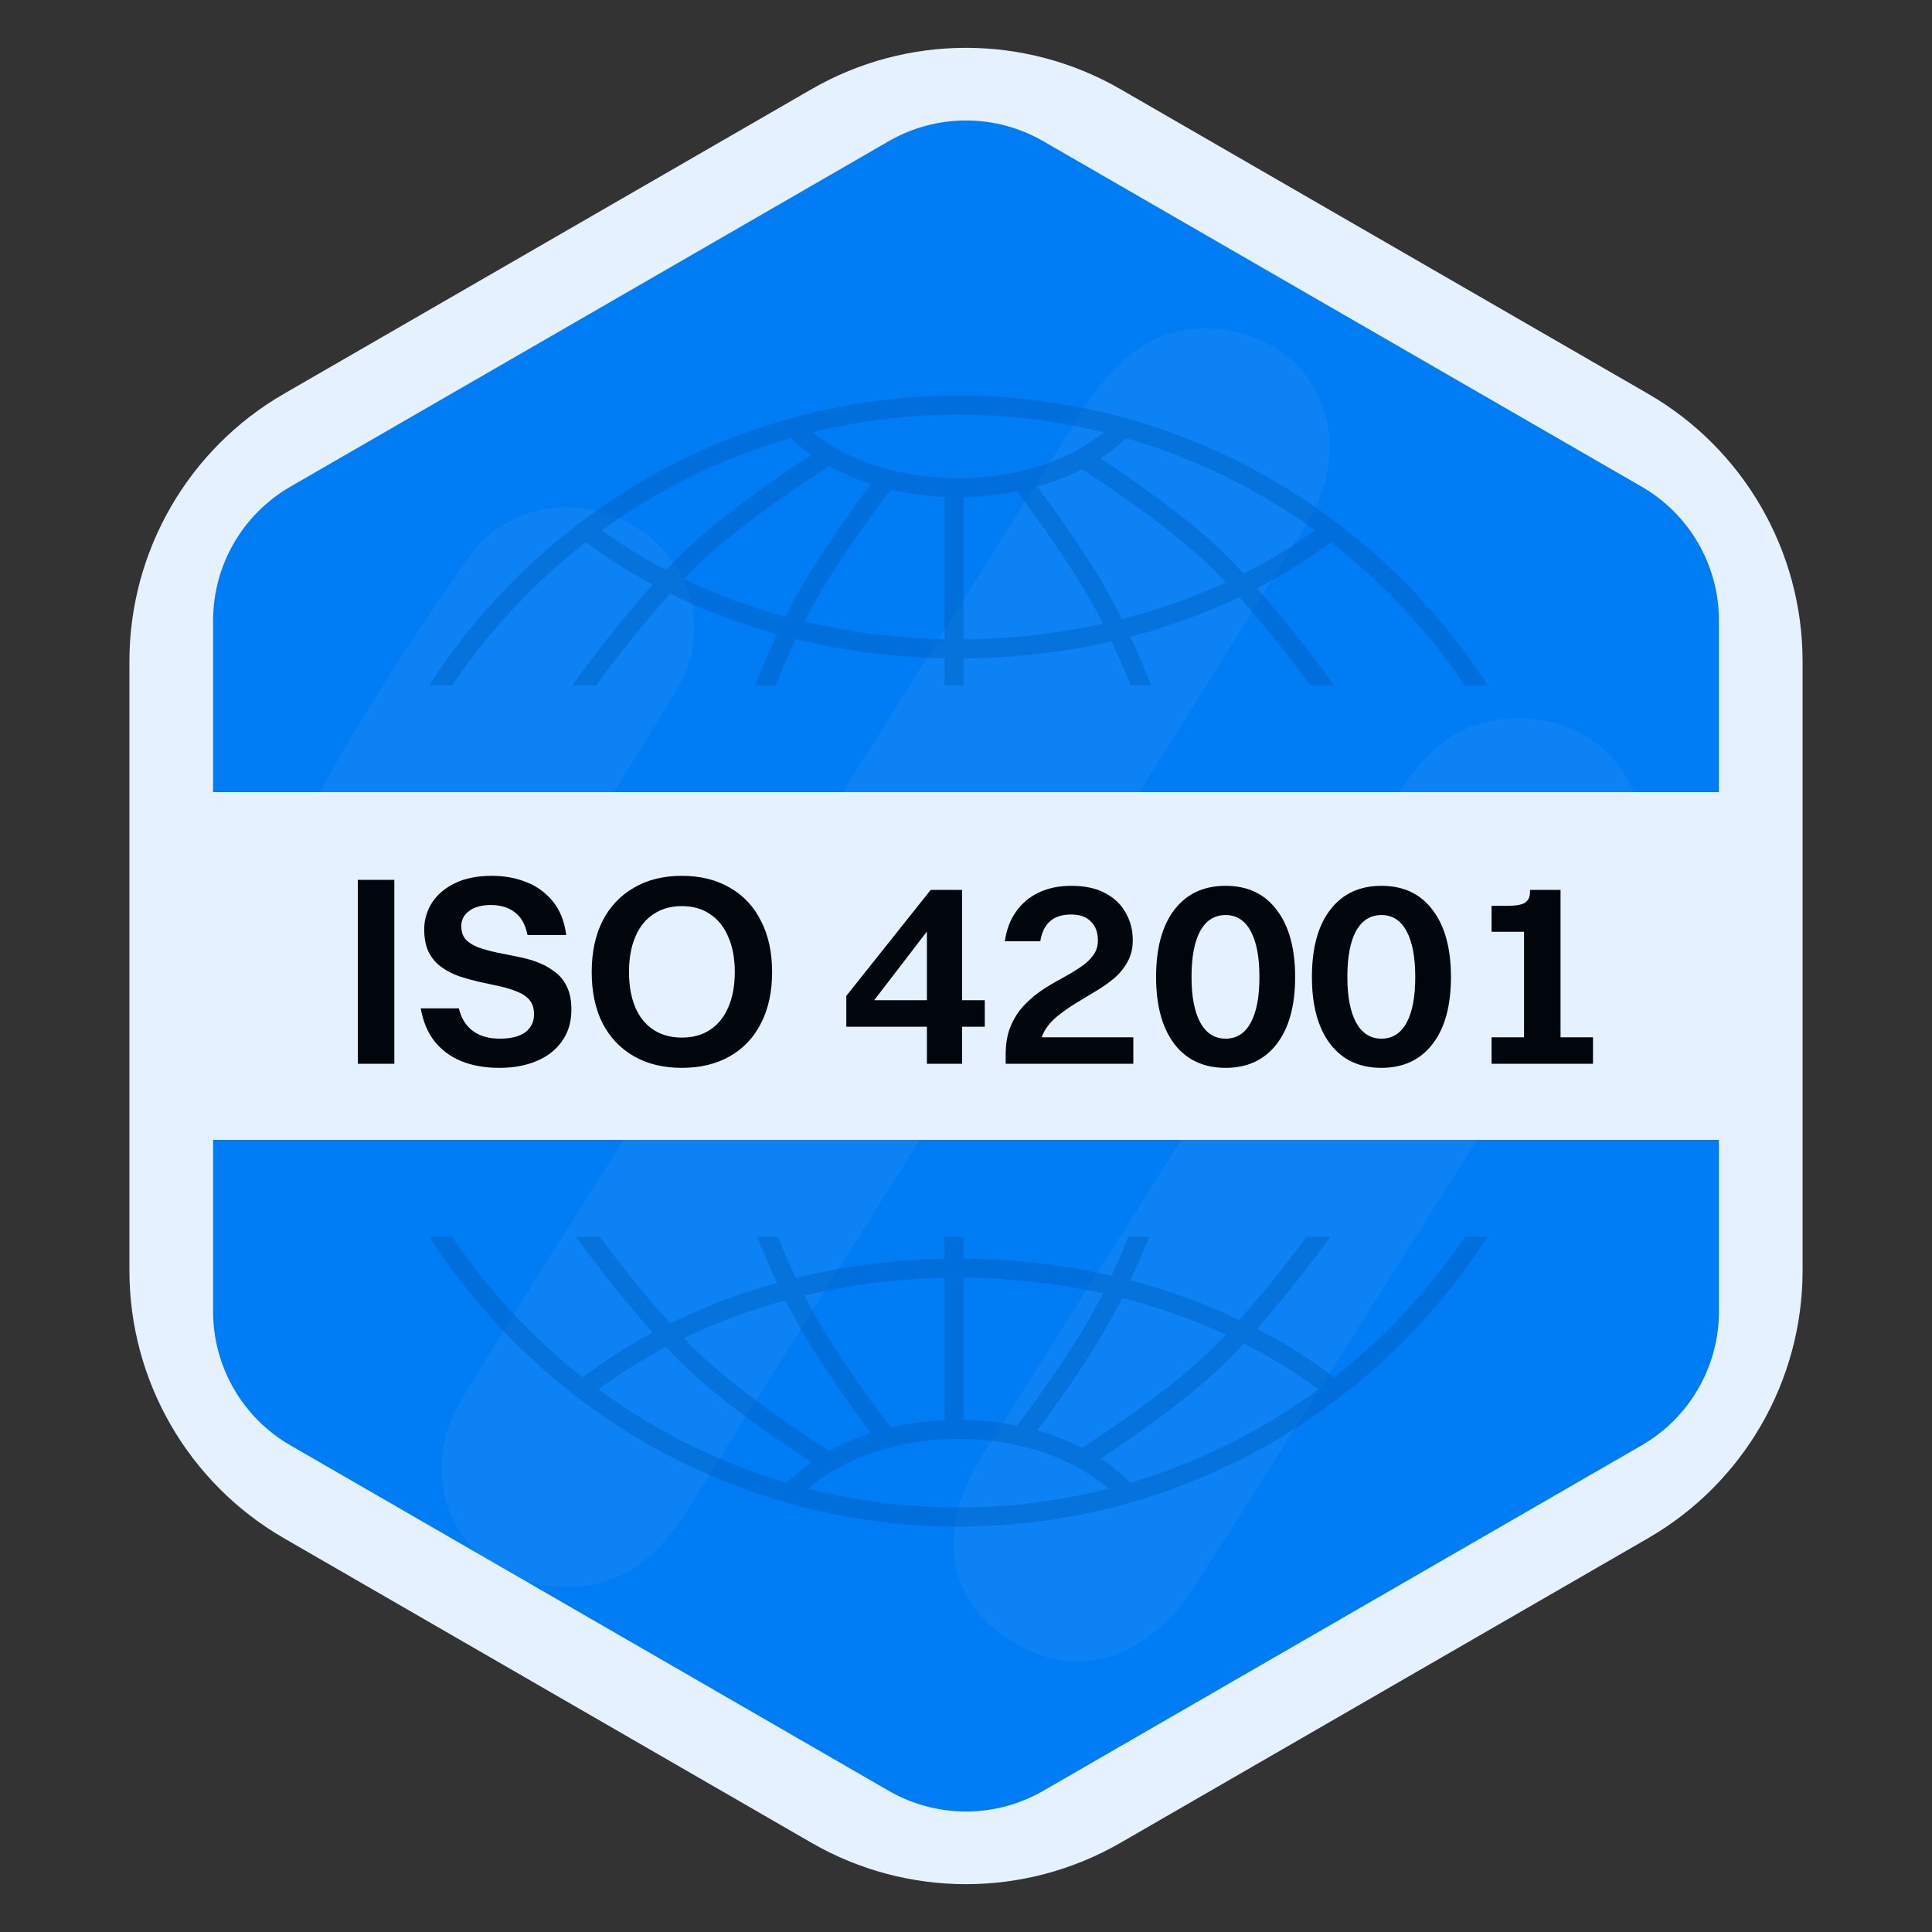
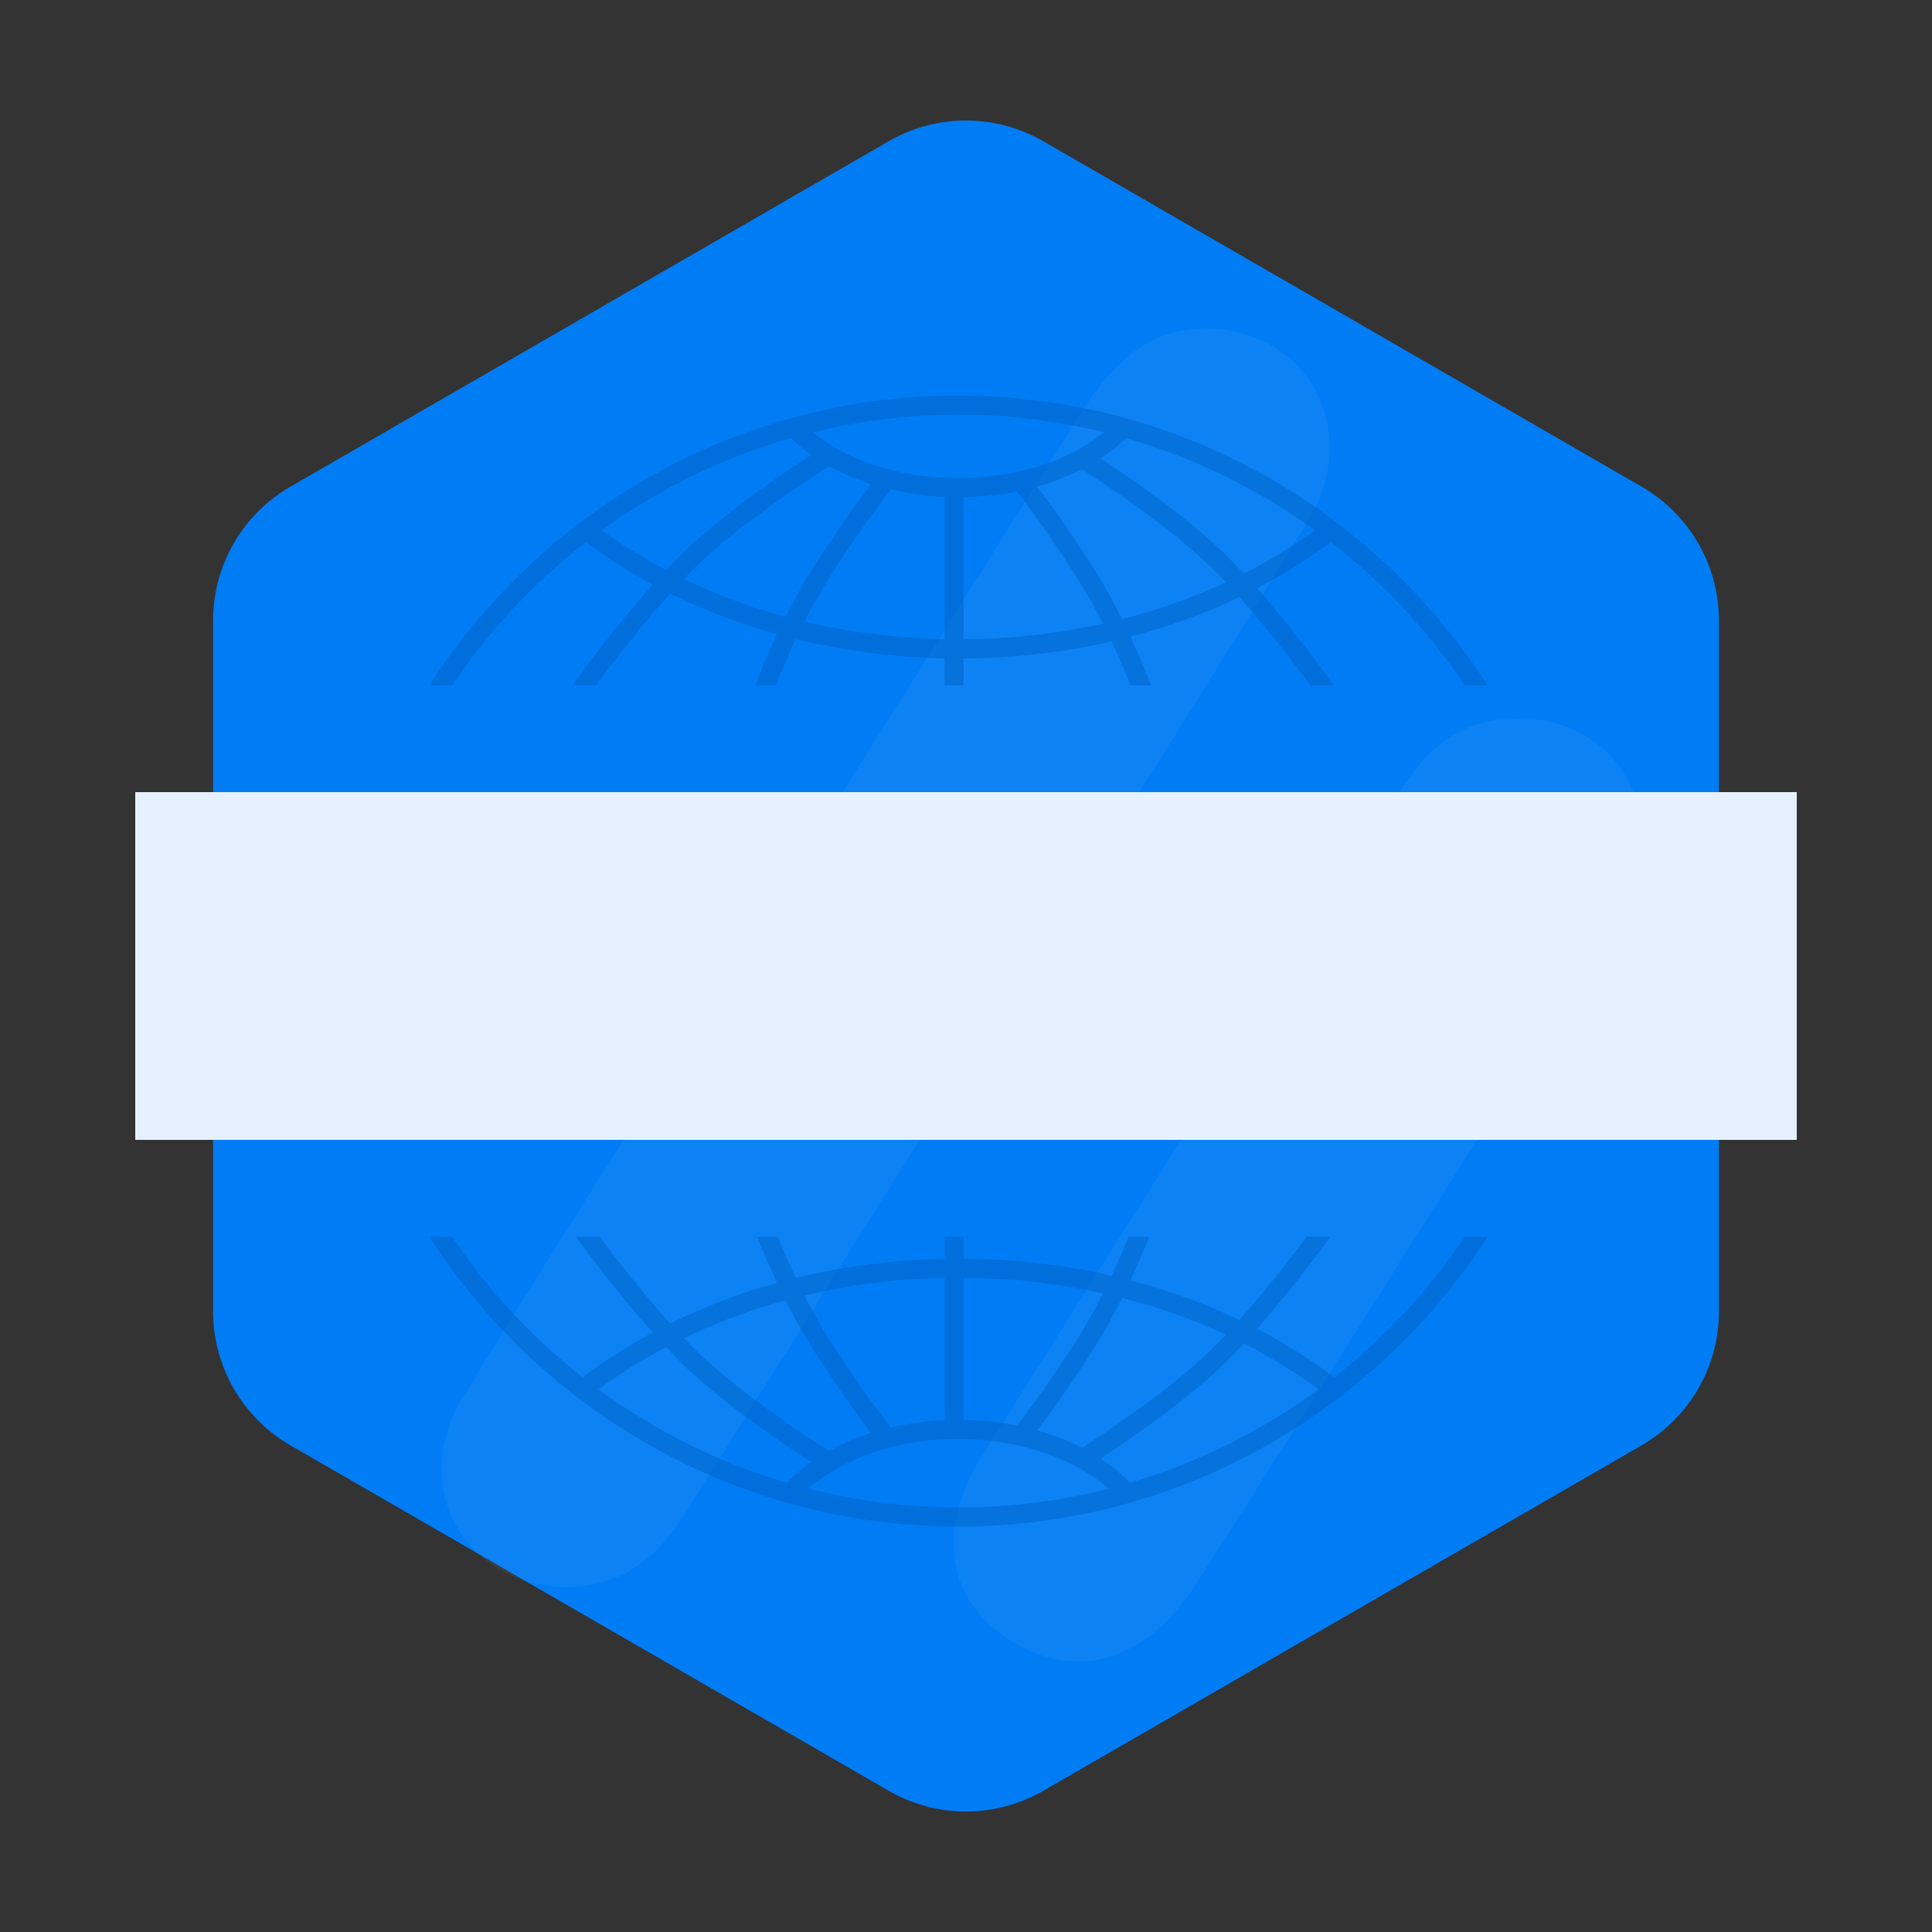
<svg xmlns="http://www.w3.org/2000/svg" width="64" height="64" viewBox="0 0 64 64" fill="none">
  <rect x="0" y="0" width="64" height="64" fill="#333333" stroke="none" />
-   <path d="M26.88 2.956C30.048 1.127 33.952 1.127 37.12 2.956L54.593 13.044C57.761 14.873 59.713 18.254 59.713 21.912V42.088C59.713 45.746 57.761 49.127 54.593 50.956L37.12 61.044C33.952 62.873 30.048 62.873 26.88 61.044L9.407 50.956C6.239 49.127 4.287 45.746 4.287 42.088V21.912C4.287 18.254 6.239 14.873 9.407 13.044L26.88 2.956Z" fill="#E5F1FE" />
  <path d="M29.44 4.678C31.024 3.763 32.976 3.763 34.56 4.678L54.382 16.122C55.966 17.037 56.942 18.727 56.942 20.556V43.444C56.942 45.273 55.966 46.963 54.382 47.878L34.56 59.322C32.976 60.237 31.024 60.237 29.44 59.322L9.619 47.878C8.035 46.963 7.059 45.273 7.059 43.444V20.556C7.059 18.727 8.035 17.037 9.619 16.122L29.44 4.678Z" fill="#007CF5" />
  <path d="M18.807 52.577C15.462 52.577 13.551 49.319 15.263 46.41C17.692 42.377 20.28 38.383 22.788 34.389L35.807 13.68C36.842 12.051 38.077 10.771 40.187 10.887C43.451 11.081 45.123 14.378 43.292 17.325C39.47 23.569 35.528 29.735 31.627 35.901C28.68 40.632 25.694 45.325 22.748 50.056C21.832 51.53 20.678 52.538 18.807 52.577Z" fill="url(#paint0_linear_1296_19)" fill-opacity="0.05" />
  <path d="M53.683 30.123C51.533 33.729 49.224 37.258 46.995 40.826C44.526 44.704 42.098 48.621 39.629 52.46C37.997 55.02 35.688 55.718 33.498 54.361C31.388 53.081 30.99 50.715 32.503 48.272C37.121 40.942 41.739 33.613 46.358 26.244C47.273 24.771 48.468 23.763 50.339 23.801C53.644 23.801 55.475 27.137 53.723 30.084L53.683 30.123Z" fill="url(#paint1_linear_1296_19)" fill-opacity="0.05" />
-   <path d="M10.725 26.012C12.158 23.413 13.79 20.932 15.502 18.488C16.736 16.704 19.125 16.317 20.957 17.402C22.868 18.488 23.584 20.815 22.47 22.754C20.996 25.275 19.404 27.679 17.811 30.123C17.055 31.286 15.861 31.829 14.467 31.829C11.322 31.829 9.251 28.727 10.725 26.012Z" fill="url(#paint2_linear_1296_19)" fill-opacity="0.05" />
  <path d="M14.976 22.703C16.195 20.895 17.693 19.293 19.411 17.962C20.106 18.478 20.844 18.946 21.62 19.363C20.32 20.819 19.154 22.433 18.962 22.703H19.742C20.21 22.069 21.179 20.793 22.201 19.662C23.317 20.213 24.504 20.664 25.742 21.008C25.412 21.71 25.163 22.325 25.017 22.703H25.695C25.851 22.313 26.079 21.77 26.364 21.17C27.943 21.558 29.598 21.775 31.291 21.808V22.703H31.921V21.811C33.602 21.799 35.248 21.606 36.822 21.245C37.09 21.815 37.306 22.33 37.455 22.703H38.133C37.992 22.34 37.757 21.759 37.447 21.091C38.707 20.761 39.916 20.322 41.055 19.779C42.038 20.88 42.956 22.091 43.408 22.703H44.189C44.002 22.441 42.897 20.911 41.641 19.488C42.504 19.04 43.323 18.53 44.088 17.962C45.806 19.293 47.304 20.895 48.523 22.703H49.28C45.557 16.931 39.09 13.103 31.749 13.103C24.409 13.103 17.941 16.931 14.219 22.703H14.976ZM26.023 20.43C24.845 20.11 23.715 19.691 22.65 19.178C22.794 19.027 22.939 18.881 23.082 18.742C24.541 17.329 26.94 15.777 27.466 15.443C27.893 15.678 28.359 15.877 28.854 16.035C28.469 16.542 27.714 17.571 26.891 18.877C26.571 19.385 26.279 19.919 26.023 20.43ZM31.291 21.175C29.698 21.143 28.139 20.944 26.649 20.589C26.882 20.131 27.142 19.66 27.423 19.215C28.371 17.712 29.226 16.583 29.511 16.215C30.079 16.349 30.677 16.434 31.291 16.462V21.175ZM31.921 21.179V16.469C32.528 16.459 33.121 16.394 33.689 16.28C34.015 16.703 34.829 17.791 35.727 19.215C36.023 19.684 36.295 20.181 36.537 20.661C35.053 20.991 33.503 21.167 31.921 21.179ZM37.168 20.511C36.902 19.976 36.596 19.412 36.259 18.877C35.479 17.639 34.759 16.649 34.358 16.118C34.885 15.969 35.383 15.776 35.839 15.542C36.578 16.017 38.722 17.438 40.068 18.742C40.247 18.915 40.428 19.1 40.608 19.292C39.521 19.797 38.368 20.205 37.168 20.511ZM43.561 17.566C42.822 18.102 42.033 18.581 41.203 19.003C40.971 18.753 40.737 18.511 40.505 18.287C39.246 17.067 37.372 15.788 36.453 15.187C36.765 14.984 37.051 14.759 37.305 14.514C39.578 15.167 41.688 16.21 43.561 17.566ZM31.75 13.736C33.411 13.736 35.027 13.939 36.573 14.32C35.4 15.278 33.641 15.84 31.75 15.84C29.849 15.84 28.096 15.28 26.923 14.321C28.471 13.939 30.087 13.736 31.75 13.736ZM26.194 14.514C26.401 14.714 26.627 14.9 26.873 15.072C26.041 15.61 23.992 16.983 22.645 18.287C22.451 18.475 22.256 18.675 22.061 18.881C21.317 18.49 20.607 18.051 19.938 17.566C21.81 16.21 23.921 15.167 26.194 14.514Z" fill="#0063C4" fill-opacity="0.5" />
  <path d="M48.524 40.97C47.332 42.739 45.87 44.312 44.198 45.626C43.402 45.025 42.547 44.487 41.643 44.017C42.732 42.782 43.708 41.467 44.069 40.97H43.285C42.802 41.618 41.956 42.717 41.057 43.726C39.918 43.183 38.708 42.743 37.448 42.414C37.714 41.84 37.925 41.332 38.068 40.97H37.388C37.244 41.323 37.053 41.771 36.822 42.261C35.249 41.9 33.603 41.707 31.921 41.695V40.97H31.292V41.698C29.598 41.731 27.943 41.948 26.364 42.335C26.118 41.817 25.914 41.341 25.763 40.97H25.083C25.233 41.349 25.457 41.89 25.742 42.497C24.504 42.84 23.317 43.291 22.2 43.843C21.262 42.804 20.368 41.643 19.866 40.97H19.082C19.456 41.483 20.486 42.873 21.621 44.143C20.804 44.582 20.028 45.077 19.302 45.626C17.629 44.312 16.168 42.739 14.976 40.969H14.22C17.942 46.742 24.409 50.569 31.75 50.569C39.091 50.569 45.558 46.742 49.28 40.969L48.524 40.97ZM37.169 42.994C38.369 43.3 39.522 43.708 40.61 44.213C40.429 44.405 40.248 44.59 40.069 44.764C38.727 46.063 36.589 47.481 35.845 47.96C35.389 47.725 34.891 47.532 34.362 47.383C34.763 46.851 35.481 45.863 36.259 44.629C36.597 44.094 36.903 43.53 37.169 42.994ZM31.921 42.327C33.505 42.339 35.054 42.515 36.538 42.844C36.296 43.325 36.023 43.821 35.728 44.291C34.831 45.713 34.017 46.8 33.691 47.224C33.124 47.111 32.531 47.047 31.921 47.037V42.327H31.921ZM31.292 42.33V47.043C30.675 47.071 30.077 47.154 29.509 47.288C29.222 46.918 28.37 45.792 27.423 44.291C27.142 43.845 26.882 43.374 26.649 42.916C28.138 42.561 29.697 42.362 31.292 42.33ZM26.023 43.075C26.279 43.587 26.572 44.121 26.892 44.629C27.714 45.933 28.469 46.962 28.854 47.469C28.358 47.627 27.892 47.826 27.466 48.062C26.938 47.727 24.541 46.176 23.083 44.764C22.939 44.625 22.795 44.478 22.65 44.327C23.715 43.814 24.845 43.395 26.023 43.075ZM19.825 46.023C20.526 45.505 21.274 45.038 22.061 44.623C22.256 44.83 22.452 45.031 22.646 45.219C23.992 46.523 26.04 47.895 26.873 48.433C26.576 48.642 26.306 48.871 26.066 49.12C23.796 48.451 21.69 47.393 19.825 46.023ZM31.75 49.937C30.034 49.937 28.366 49.721 26.774 49.315C27.937 48.288 29.784 47.665 31.75 47.665C33.714 47.665 35.562 48.288 36.725 49.315C35.133 49.721 33.466 49.937 31.75 49.937ZM37.434 49.12C37.148 48.824 36.822 48.554 36.458 48.316C37.378 47.714 39.248 46.437 40.505 45.219C40.737 44.994 40.971 44.752 41.204 44.502C42.077 44.946 42.904 45.453 43.675 46.023C41.81 47.393 39.704 48.452 37.434 49.12Z" fill="#0063C4" fill-opacity="0.5" />
  <rect x="4.48" y="26.24" width="55.04" height="11.52" fill="#E5F1FE" />
-   <path d="M11.853 35.24V29.147H13.063V35.24H11.853ZM15.281 30.679C15.281 30.864 15.332 31.014 15.433 31.127C15.541 31.235 15.681 31.322 15.854 31.387C16.028 31.447 16.222 31.501 16.437 31.549C16.652 31.59 16.873 31.635 17.1 31.683C17.333 31.725 17.557 31.784 17.772 31.862C17.987 31.94 18.181 32.044 18.354 32.176C18.534 32.301 18.674 32.468 18.775 32.677C18.877 32.88 18.928 33.137 18.928 33.448C18.928 33.854 18.823 34.204 18.614 34.496C18.411 34.783 18.13 35.001 17.772 35.15C17.413 35.3 17.004 35.374 16.544 35.374C16.078 35.374 15.663 35.303 15.299 35.159C14.941 35.016 14.642 34.798 14.403 34.505C14.17 34.213 14.015 33.845 13.937 33.403H15.2C15.278 33.726 15.43 33.974 15.657 34.147C15.89 34.32 16.189 34.407 16.553 34.407C16.93 34.407 17.213 34.335 17.404 34.192C17.596 34.042 17.691 33.845 17.691 33.6C17.691 33.403 17.64 33.245 17.539 33.125C17.437 33.006 17.3 32.913 17.127 32.848C16.954 32.776 16.759 32.716 16.544 32.669C16.329 32.621 16.105 32.573 15.872 32.525C15.645 32.471 15.421 32.409 15.2 32.337C14.985 32.259 14.791 32.158 14.618 32.032C14.445 31.907 14.307 31.746 14.206 31.549C14.104 31.345 14.053 31.091 14.053 30.787C14.053 30.464 14.14 30.169 14.313 29.9C14.487 29.631 14.74 29.416 15.075 29.255C15.409 29.093 15.816 29.013 16.294 29.013C16.706 29.013 17.085 29.081 17.431 29.219C17.784 29.356 18.076 29.568 18.309 29.855C18.548 30.142 18.698 30.515 18.758 30.975H17.476C17.404 30.629 17.264 30.378 17.055 30.222C16.852 30.061 16.586 29.98 16.258 29.98C15.953 29.98 15.714 30.046 15.541 30.178C15.368 30.303 15.281 30.47 15.281 30.679ZM22.585 35.374C21.975 35.374 21.447 35.246 20.999 34.989C20.551 34.732 20.204 34.368 19.959 33.896C19.721 33.418 19.601 32.854 19.601 32.203C19.601 31.546 19.721 30.981 19.959 30.509C20.204 30.031 20.551 29.664 20.999 29.407C21.447 29.144 21.975 29.013 22.585 29.013C23.2 29.013 23.732 29.144 24.18 29.407C24.628 29.664 24.971 30.031 25.21 30.509C25.455 30.981 25.577 31.546 25.577 32.203C25.577 32.854 25.455 33.418 25.21 33.896C24.971 34.368 24.628 34.732 24.18 34.989C23.732 35.246 23.2 35.374 22.585 35.374ZM22.585 34.371C22.955 34.371 23.269 34.284 23.526 34.111C23.788 33.938 23.988 33.69 24.126 33.367C24.269 33.039 24.341 32.651 24.341 32.203C24.341 31.749 24.269 31.36 24.126 31.038C23.988 30.709 23.788 30.458 23.526 30.285C23.269 30.106 22.955 30.016 22.585 30.016C22.22 30.016 21.907 30.106 21.644 30.285C21.381 30.458 21.181 30.709 21.044 31.038C20.906 31.36 20.837 31.749 20.837 32.203C20.837 32.651 20.906 33.039 21.044 33.367C21.181 33.69 21.381 33.938 21.644 34.111C21.907 34.284 22.22 34.371 22.585 34.371ZM31.87 35.24H30.705V30.859L28.958 33.134H32.622V34.013H28.035V32.991L30.83 29.479H31.87V35.24ZM37.525 31.145C37.525 31.414 37.468 31.65 37.355 31.853C37.247 32.056 37.101 32.238 36.916 32.4C36.73 32.555 36.527 32.698 36.306 32.83C36.091 32.961 35.873 33.093 35.652 33.224C35.437 33.355 35.237 33.496 35.052 33.645C34.867 33.788 34.718 33.956 34.604 34.147C34.496 34.338 34.443 34.559 34.443 34.81L33.314 34.953C33.314 34.583 33.367 34.266 33.475 34.004C33.589 33.735 33.735 33.505 33.914 33.314C34.099 33.117 34.299 32.946 34.514 32.803C34.729 32.66 34.944 32.531 35.16 32.418C35.38 32.298 35.581 32.179 35.76 32.059C35.945 31.94 36.091 31.808 36.199 31.665C36.312 31.522 36.369 31.351 36.369 31.154C36.369 30.885 36.291 30.676 36.136 30.527C35.987 30.372 35.769 30.294 35.482 30.294C35.171 30.294 34.932 30.375 34.765 30.536C34.604 30.691 34.502 30.906 34.461 31.181H33.287C33.341 30.799 33.463 30.473 33.654 30.204C33.845 29.93 34.096 29.718 34.407 29.568C34.718 29.419 35.079 29.344 35.491 29.344C35.939 29.344 36.312 29.425 36.611 29.586C36.916 29.747 37.143 29.965 37.292 30.24C37.447 30.509 37.525 30.811 37.525 31.145ZM33.314 35.24V34.953L34.219 34.362H37.543V35.24H33.314ZM40.6 35.374C39.871 35.374 39.303 35.109 38.897 34.577C38.497 34.045 38.297 33.308 38.297 32.364C38.297 31.402 38.5 30.658 38.906 30.133C39.312 29.607 39.877 29.344 40.6 29.344C41.328 29.344 41.893 29.61 42.293 30.142C42.699 30.673 42.903 31.414 42.903 32.364C42.903 33.325 42.696 34.069 42.284 34.595C41.878 35.115 41.316 35.374 40.6 35.374ZM40.6 34.407C40.964 34.407 41.242 34.23 41.433 33.878C41.624 33.526 41.72 33.021 41.72 32.364C41.72 31.707 41.624 31.202 41.433 30.85C41.242 30.491 40.964 30.312 40.6 30.312C40.235 30.312 39.955 30.488 39.758 30.841C39.566 31.193 39.471 31.701 39.471 32.364C39.471 33.009 39.566 33.511 39.758 33.869C39.955 34.227 40.235 34.407 40.6 34.407ZM45.762 35.374C45.033 35.374 44.466 35.109 44.06 34.577C43.66 34.045 43.459 33.308 43.459 32.364C43.459 31.402 43.663 30.658 44.069 30.133C44.475 29.607 45.039 29.344 45.762 29.344C46.491 29.344 47.056 29.61 47.456 30.142C47.862 30.673 48.065 31.414 48.065 32.364C48.065 33.325 47.859 34.069 47.447 34.595C47.041 35.115 46.479 35.374 45.762 35.374ZM45.762 34.407C46.127 34.407 46.404 34.23 46.596 33.878C46.787 33.526 46.882 33.021 46.882 32.364C46.882 31.707 46.787 31.202 46.596 30.85C46.404 30.491 46.127 30.312 45.762 30.312C45.398 30.312 45.117 30.488 44.92 30.841C44.729 31.193 44.633 31.701 44.633 32.364C44.633 33.009 44.729 33.511 44.92 33.869C45.117 34.227 45.398 34.407 45.762 34.407ZM51.695 35.24H50.486V30.867C50.444 30.867 50.396 30.867 50.342 30.867C50.295 30.867 50.238 30.867 50.172 30.867H49.41V30.007H49.912C50.217 30.007 50.42 29.971 50.522 29.9C50.629 29.828 50.683 29.715 50.683 29.559V29.479H51.695V35.24ZM49.41 35.24V34.362H52.77V35.24H49.41Z" fill="#00060C" />
  <defs>
    <linearGradient id="paint0_linear_1296_19" x1="45.97" y1="5.822" x2="10.24" y2="55.04" gradientUnits="userSpaceOnUse">
      <stop stop-color="white" />
      <stop offset="1" stop-color="white" />
    </linearGradient>
    <linearGradient id="paint1_linear_1296_19" x1="45.97" y1="5.822" x2="10.24" y2="55.04" gradientUnits="userSpaceOnUse">
      <stop stop-color="white" />
      <stop offset="1" stop-color="white" />
    </linearGradient>
    <linearGradient id="paint2_linear_1296_19" x1="45.97" y1="5.822" x2="10.24" y2="55.04" gradientUnits="userSpaceOnUse">
      <stop stop-color="white" />
      <stop offset="1" stop-color="white" />
    </linearGradient>
  </defs>
</svg>